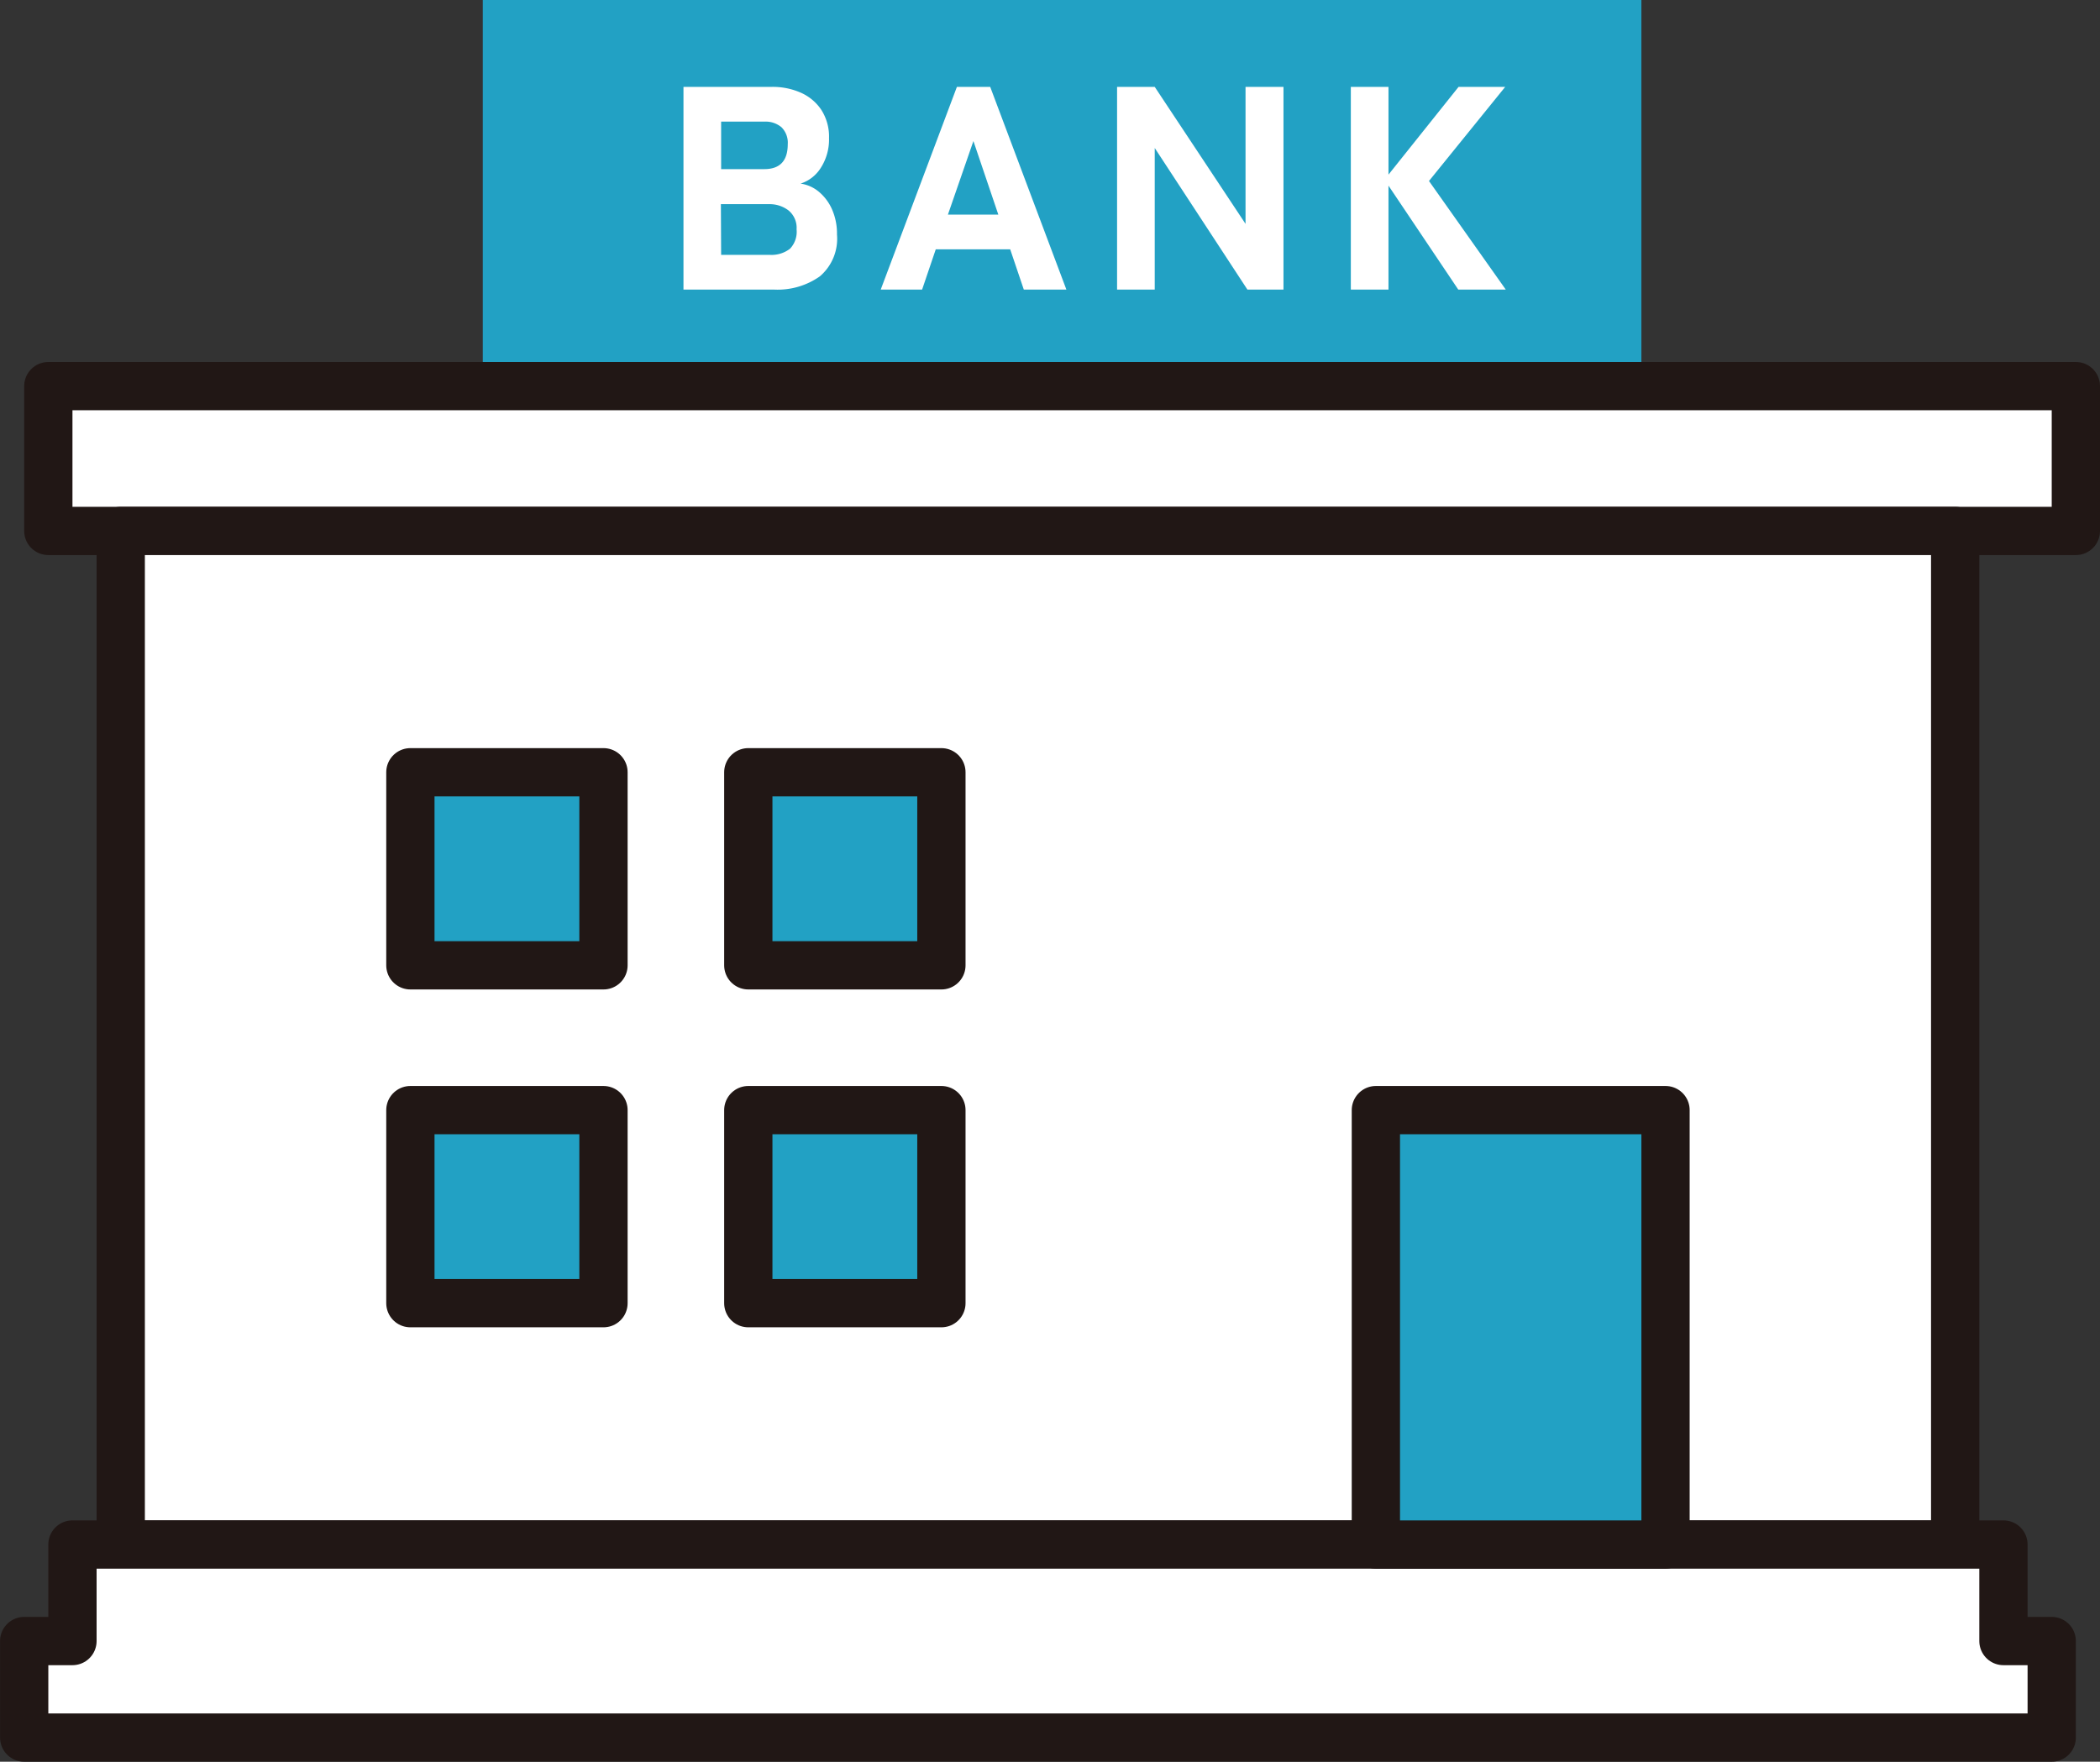
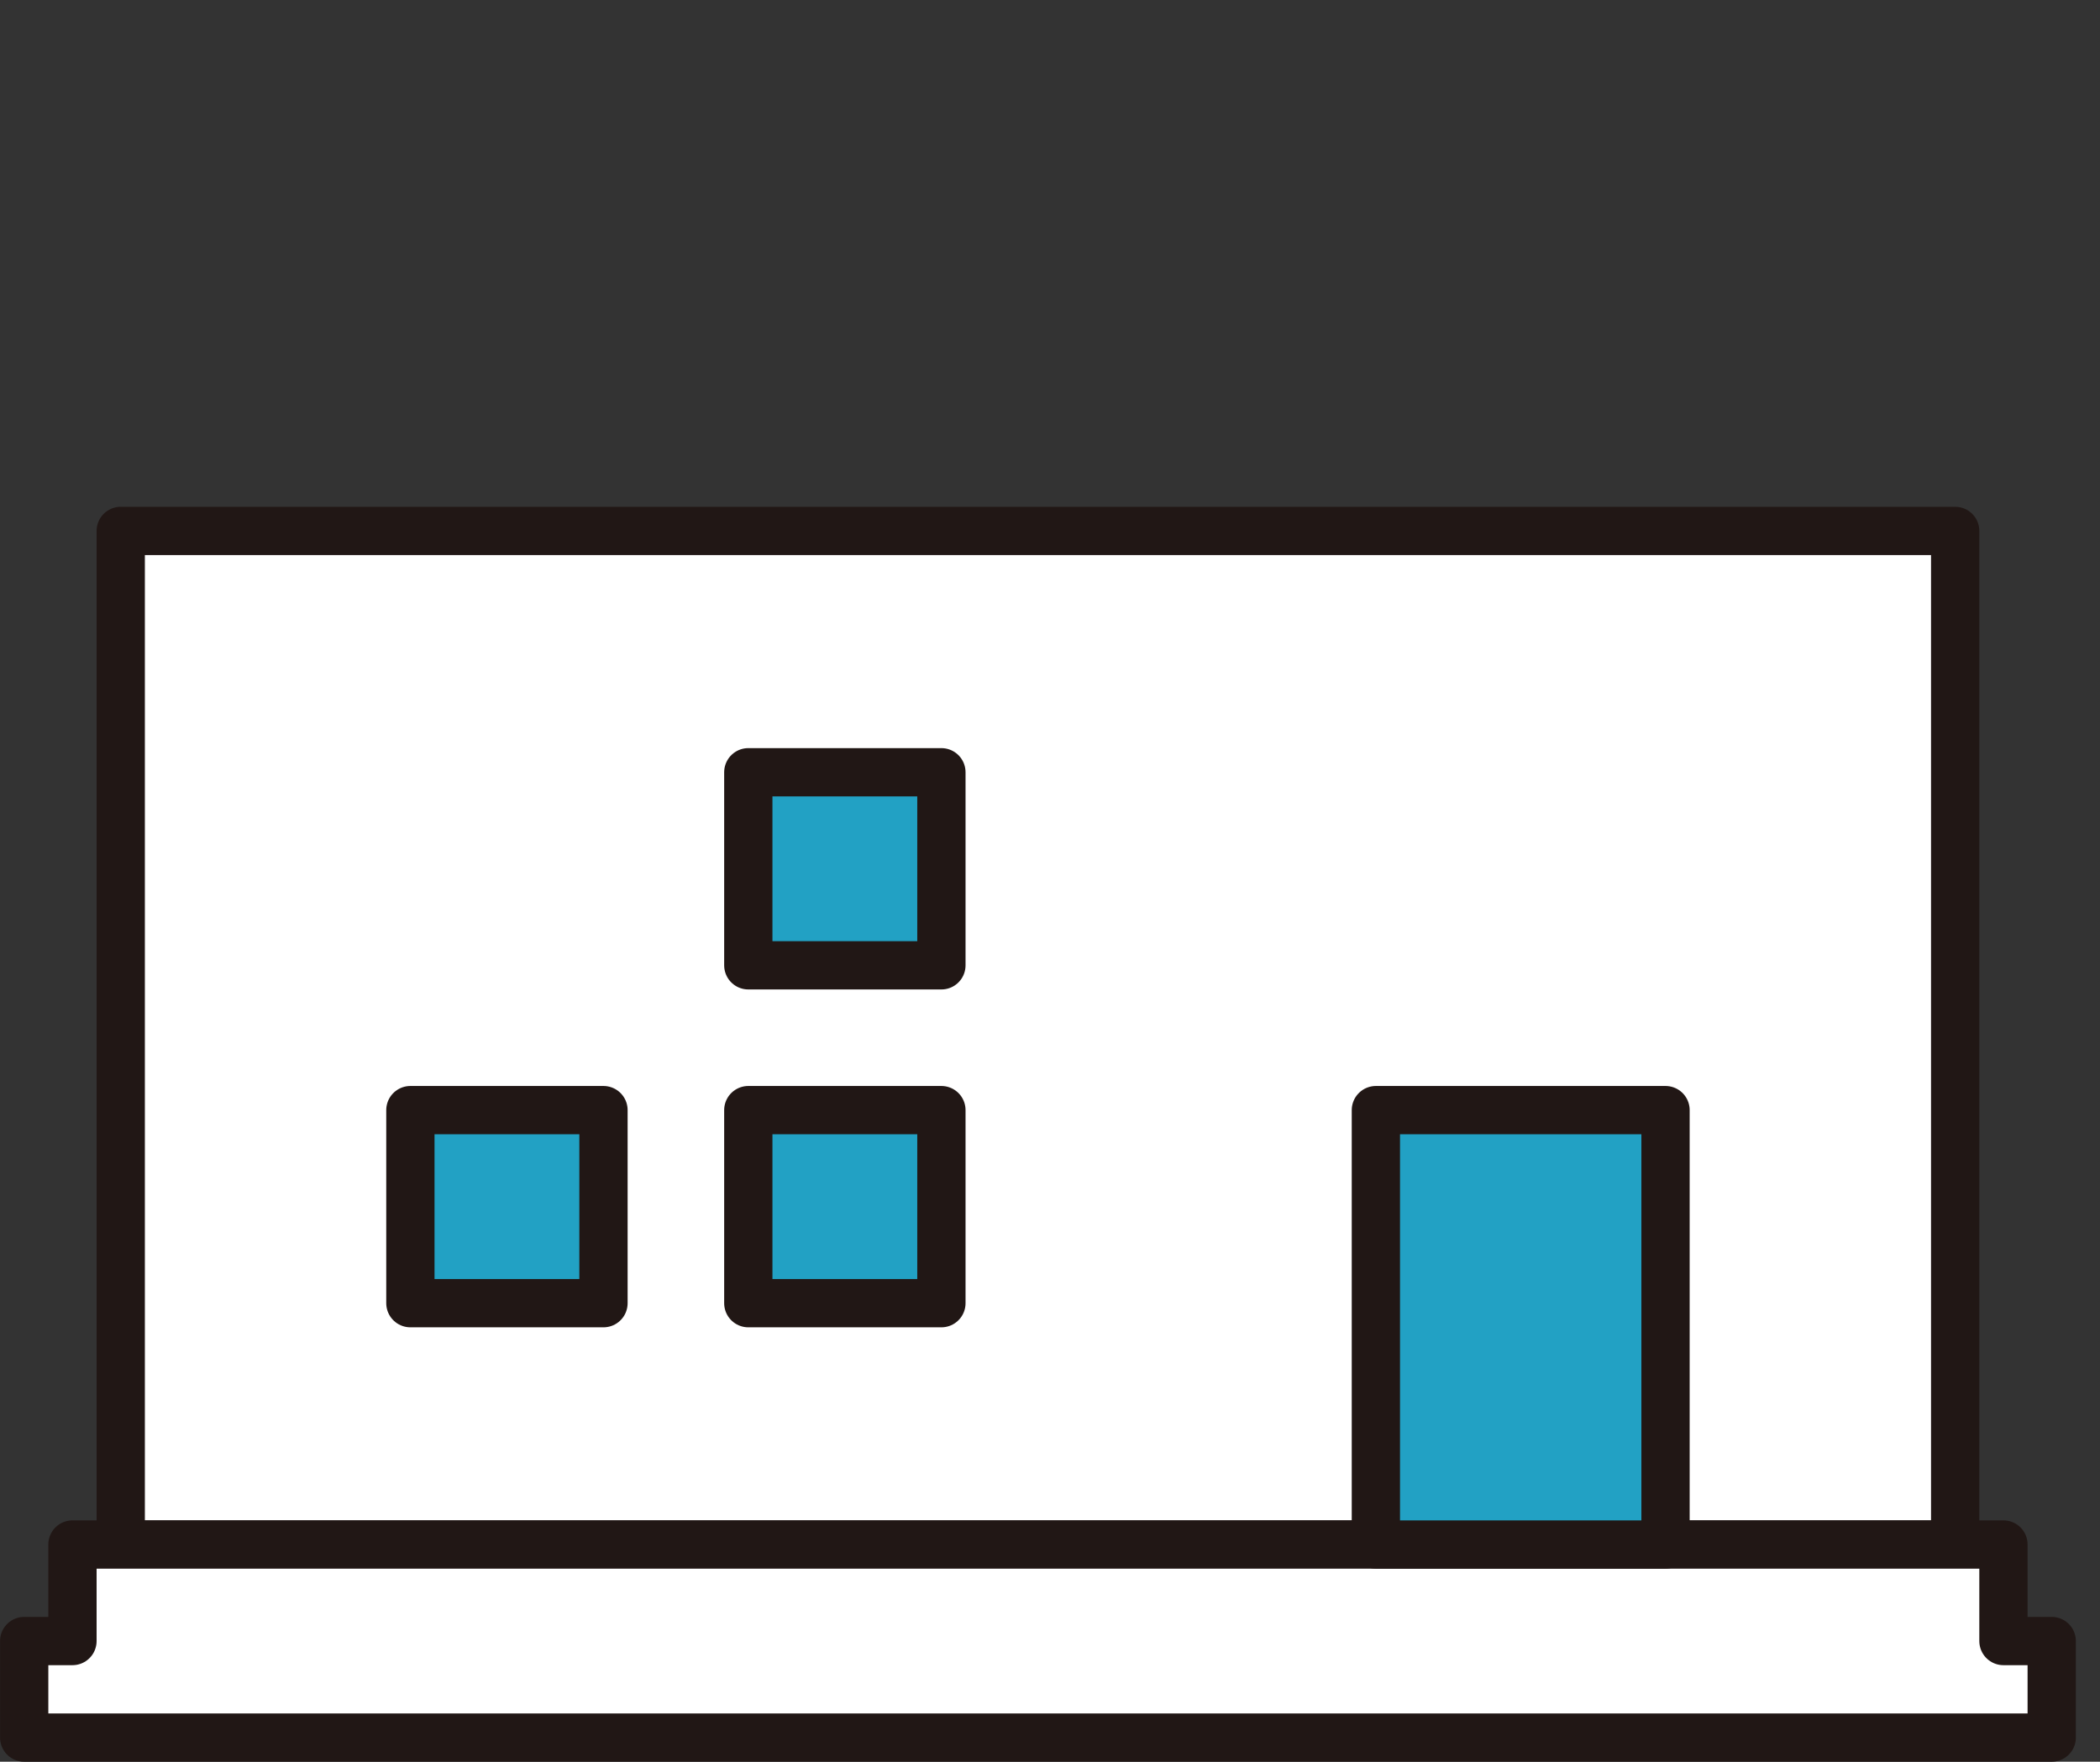
<svg xmlns="http://www.w3.org/2000/svg" width="43.501" height="36.5" viewBox="0 0 43.501 36.5">
  <rect x="0" y="0" width="43.501" height="36.5" fill="#333333" stroke="none" />
  <g id="グループ_10892" data-name="グループ 10892" transform="translate(-465.499 -1880)">
-     <rect id="長方形_23482" data-name="長方形 23482" width="24" height="8" transform="translate(475.5 1880)" fill="#22a1c4" />
-     <path id="パス_47339" data-name="パス 47339" d="M-8.343,0V-4.2h1.83a1.44,1.44,0,0,1,.6.12.991.991,0,0,1,.426.357,1.027,1.027,0,0,1,.159.585A1.086,1.086,0,0,1-5.5-2.52a.772.772,0,0,1-.417.324.758.758,0,0,1,.381.171,1,1,0,0,1,.273.369,1.251,1.251,0,0,1,.1.516,1.022,1.022,0,0,1-.357.867A1.515,1.515,0,0,1-6.459,0Zm.78-.72h1a.63.63,0,0,0,.426-.126A.508.508,0,0,0-6-1.248a.464.464,0,0,0-.168-.393.641.641,0,0,0-.4-.129h-1Zm0-1.776h.894q.486,0,.486-.516a.45.45,0,0,0-.129-.351.512.512,0,0,0-.357-.117h-.894ZM-4.257,0l1.578-4.2h.69L-.411,0h-.882l-.282-.834H-3.117L-3.4,0Zm1.392-1.554h1.044l-.516-1.524ZM.639,0V-4.2h.78L3.3-1.362V-4.2h.786V0H3.339L1.419-2.934V0ZM5.481,0V-4.2h.78v1.818L7.713-4.2h.966L7.1-2.25,8.691,0H7.707L6.261-2.154V0Z" transform="translate(488 1886)" fill="#fff" />
-     <rect id="長方形_23472" data-name="長方形 23472" width="42" height="3" transform="translate(466.5 1888)" fill="#fff" stroke="#211715" stroke-linecap="round" stroke-linejoin="round" stroke-width="1" />
    <rect id="長方形_23478" data-name="長方形 23478" width="38" height="21" transform="translate(468 1891)" fill="#fff" stroke="#211715" stroke-linecap="round" stroke-linejoin="round" stroke-width="1" />
    <path id="合体_771" data-name="合体 771" d="M-8014,1248v-2h1v-2h40v2h1v2Z" transform="translate(8480 668)" fill="#fff" stroke="#211715" stroke-linecap="round" stroke-linejoin="round" stroke-width="1" />
    <rect id="長方形_23475" data-name="長方形 23475" width="4" height="4" transform="translate(481 1903)" fill="#22a1c4" stroke="#211715" stroke-linecap="round" stroke-linejoin="round" stroke-width="1" />
    <rect id="長方形_23481" data-name="長方形 23481" width="6" height="9" transform="translate(494 1903)" fill="#22a1c4" stroke="#211715" stroke-linecap="round" stroke-linejoin="round" stroke-width="1" />
    <rect id="長方形_23480" data-name="長方形 23480" width="4" height="4" transform="translate(481 1896)" fill="#22a1c4" stroke="#211715" stroke-linecap="round" stroke-linejoin="round" stroke-width="1" />
    <rect id="長方形_23476" data-name="長方形 23476" width="4" height="4" transform="translate(474 1903)" fill="#22a1c4" stroke="#211715" stroke-linecap="round" stroke-linejoin="round" stroke-width="1" />
-     <rect id="長方形_23479" data-name="長方形 23479" width="4" height="4" transform="translate(474 1896)" fill="#22a1c4" stroke="#211715" stroke-linecap="round" stroke-linejoin="round" stroke-width="1" />
  </g>
</svg>